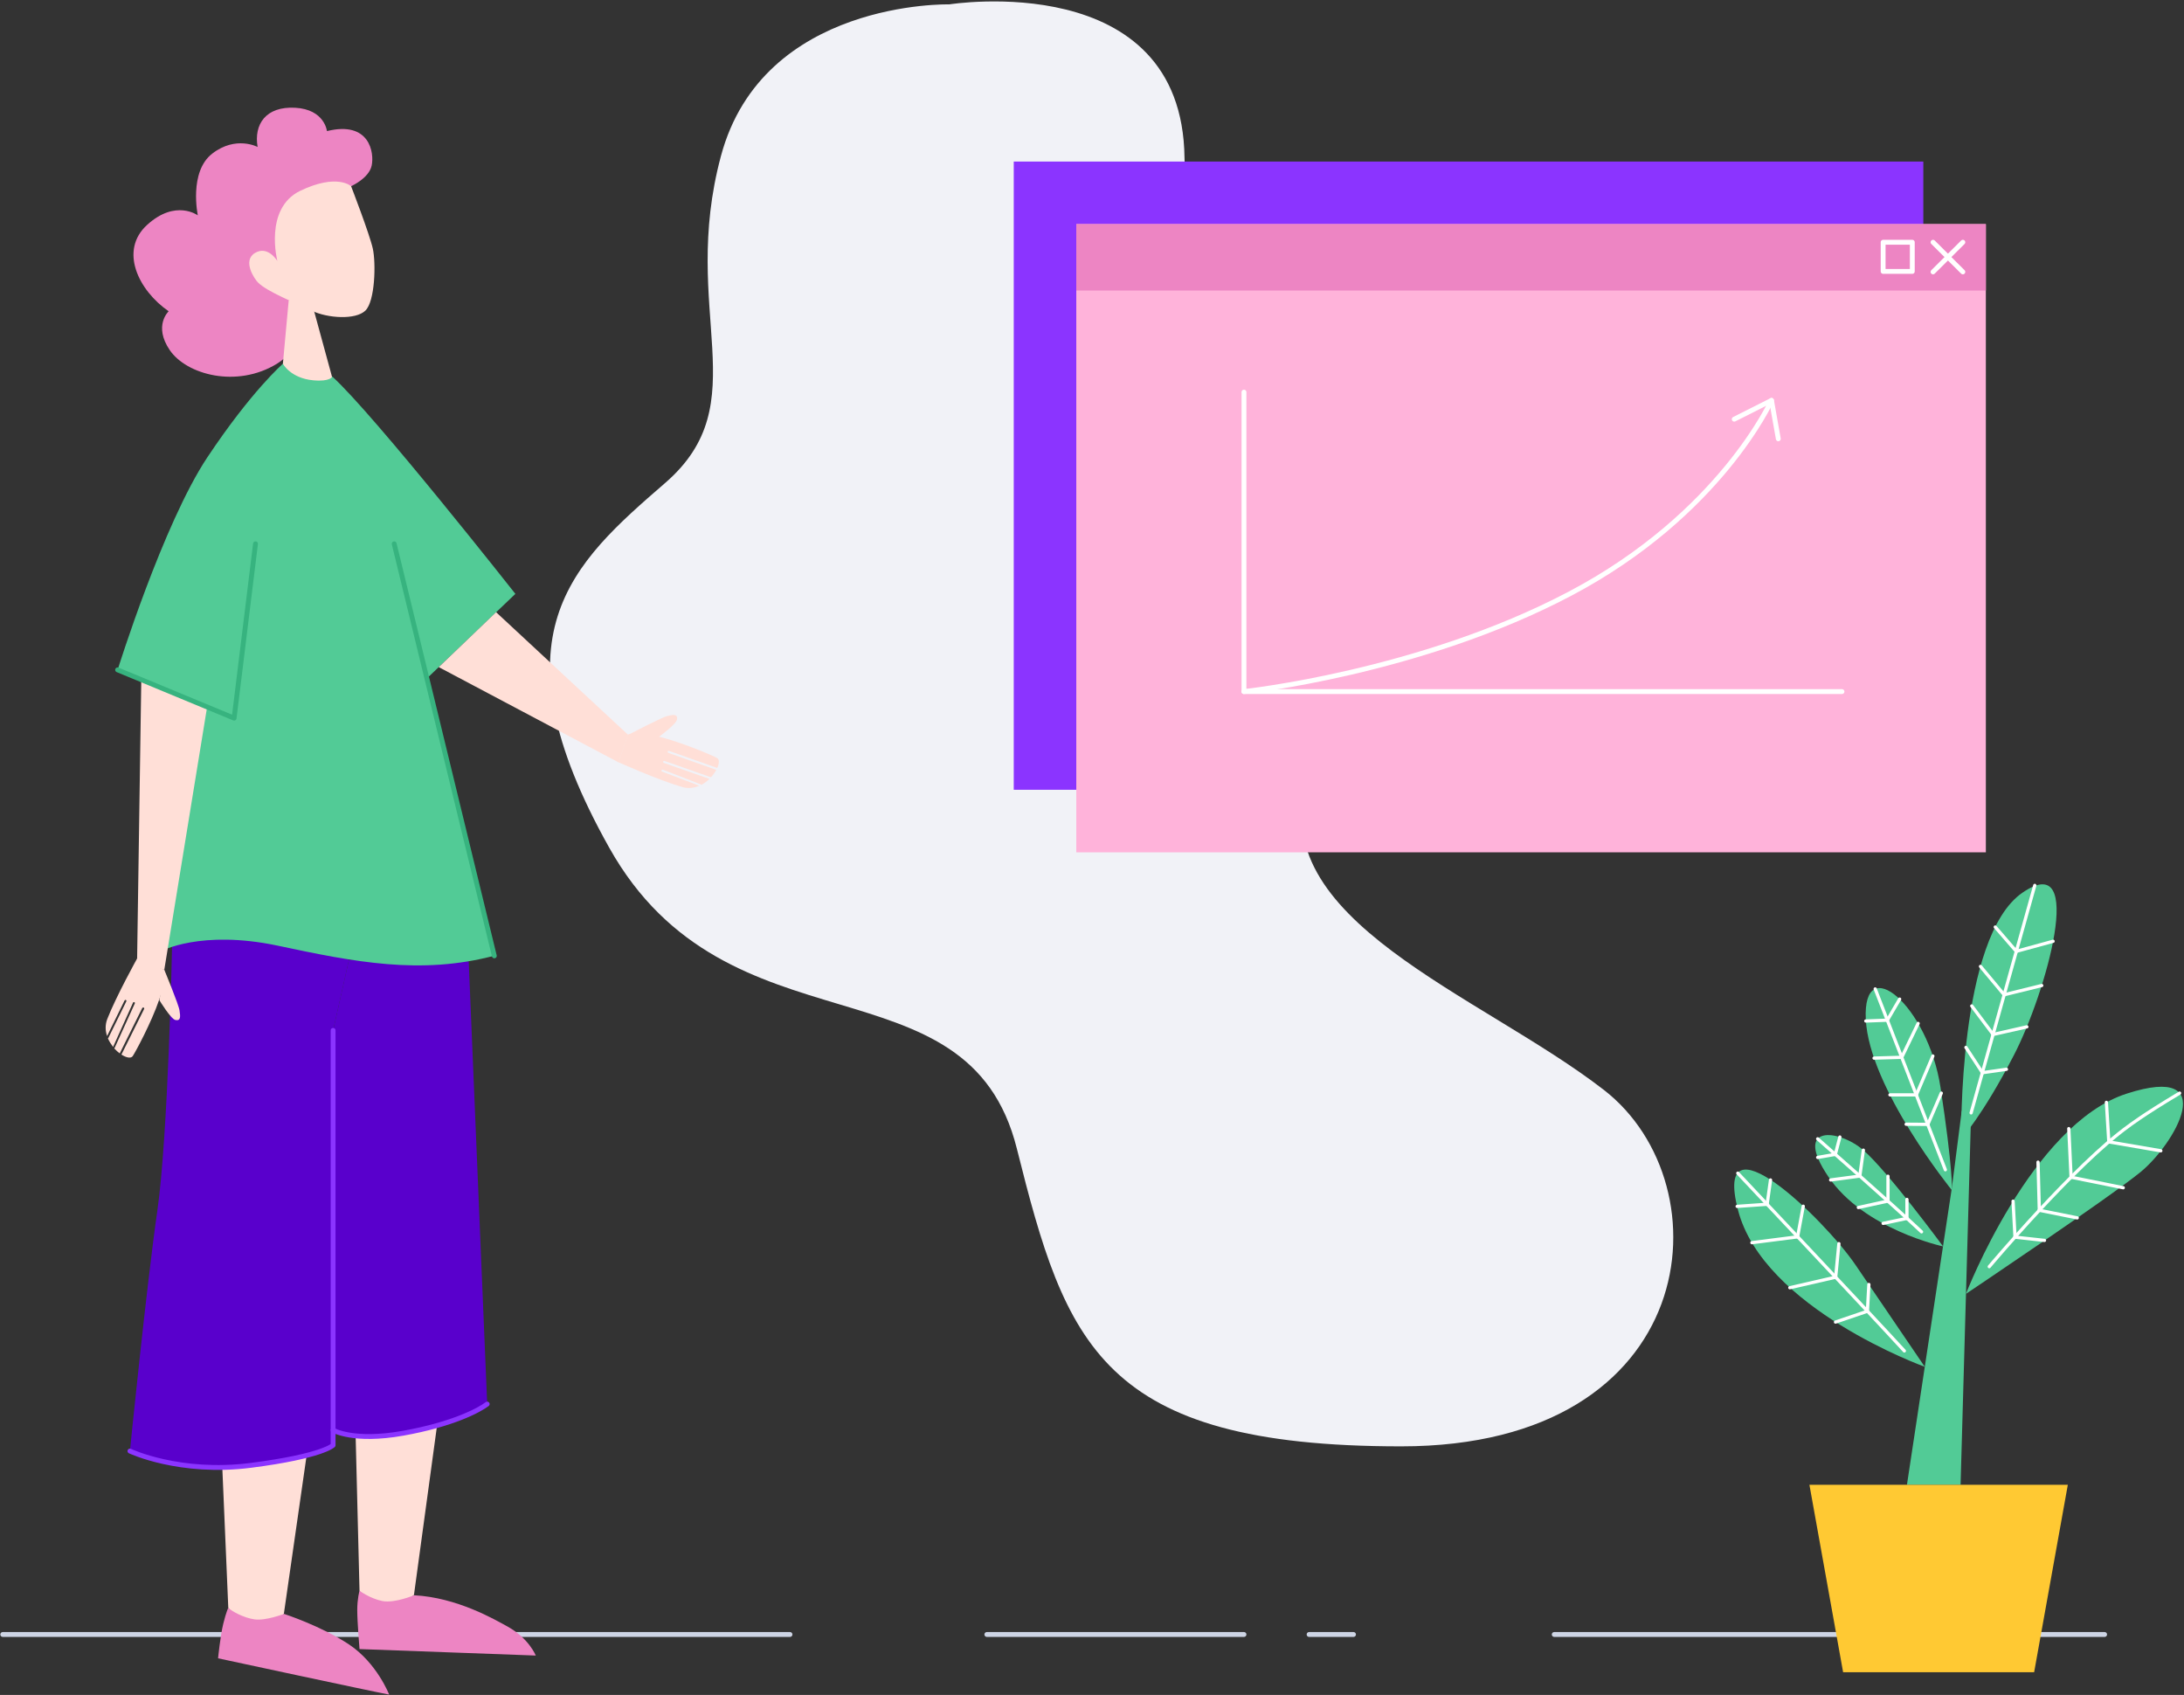
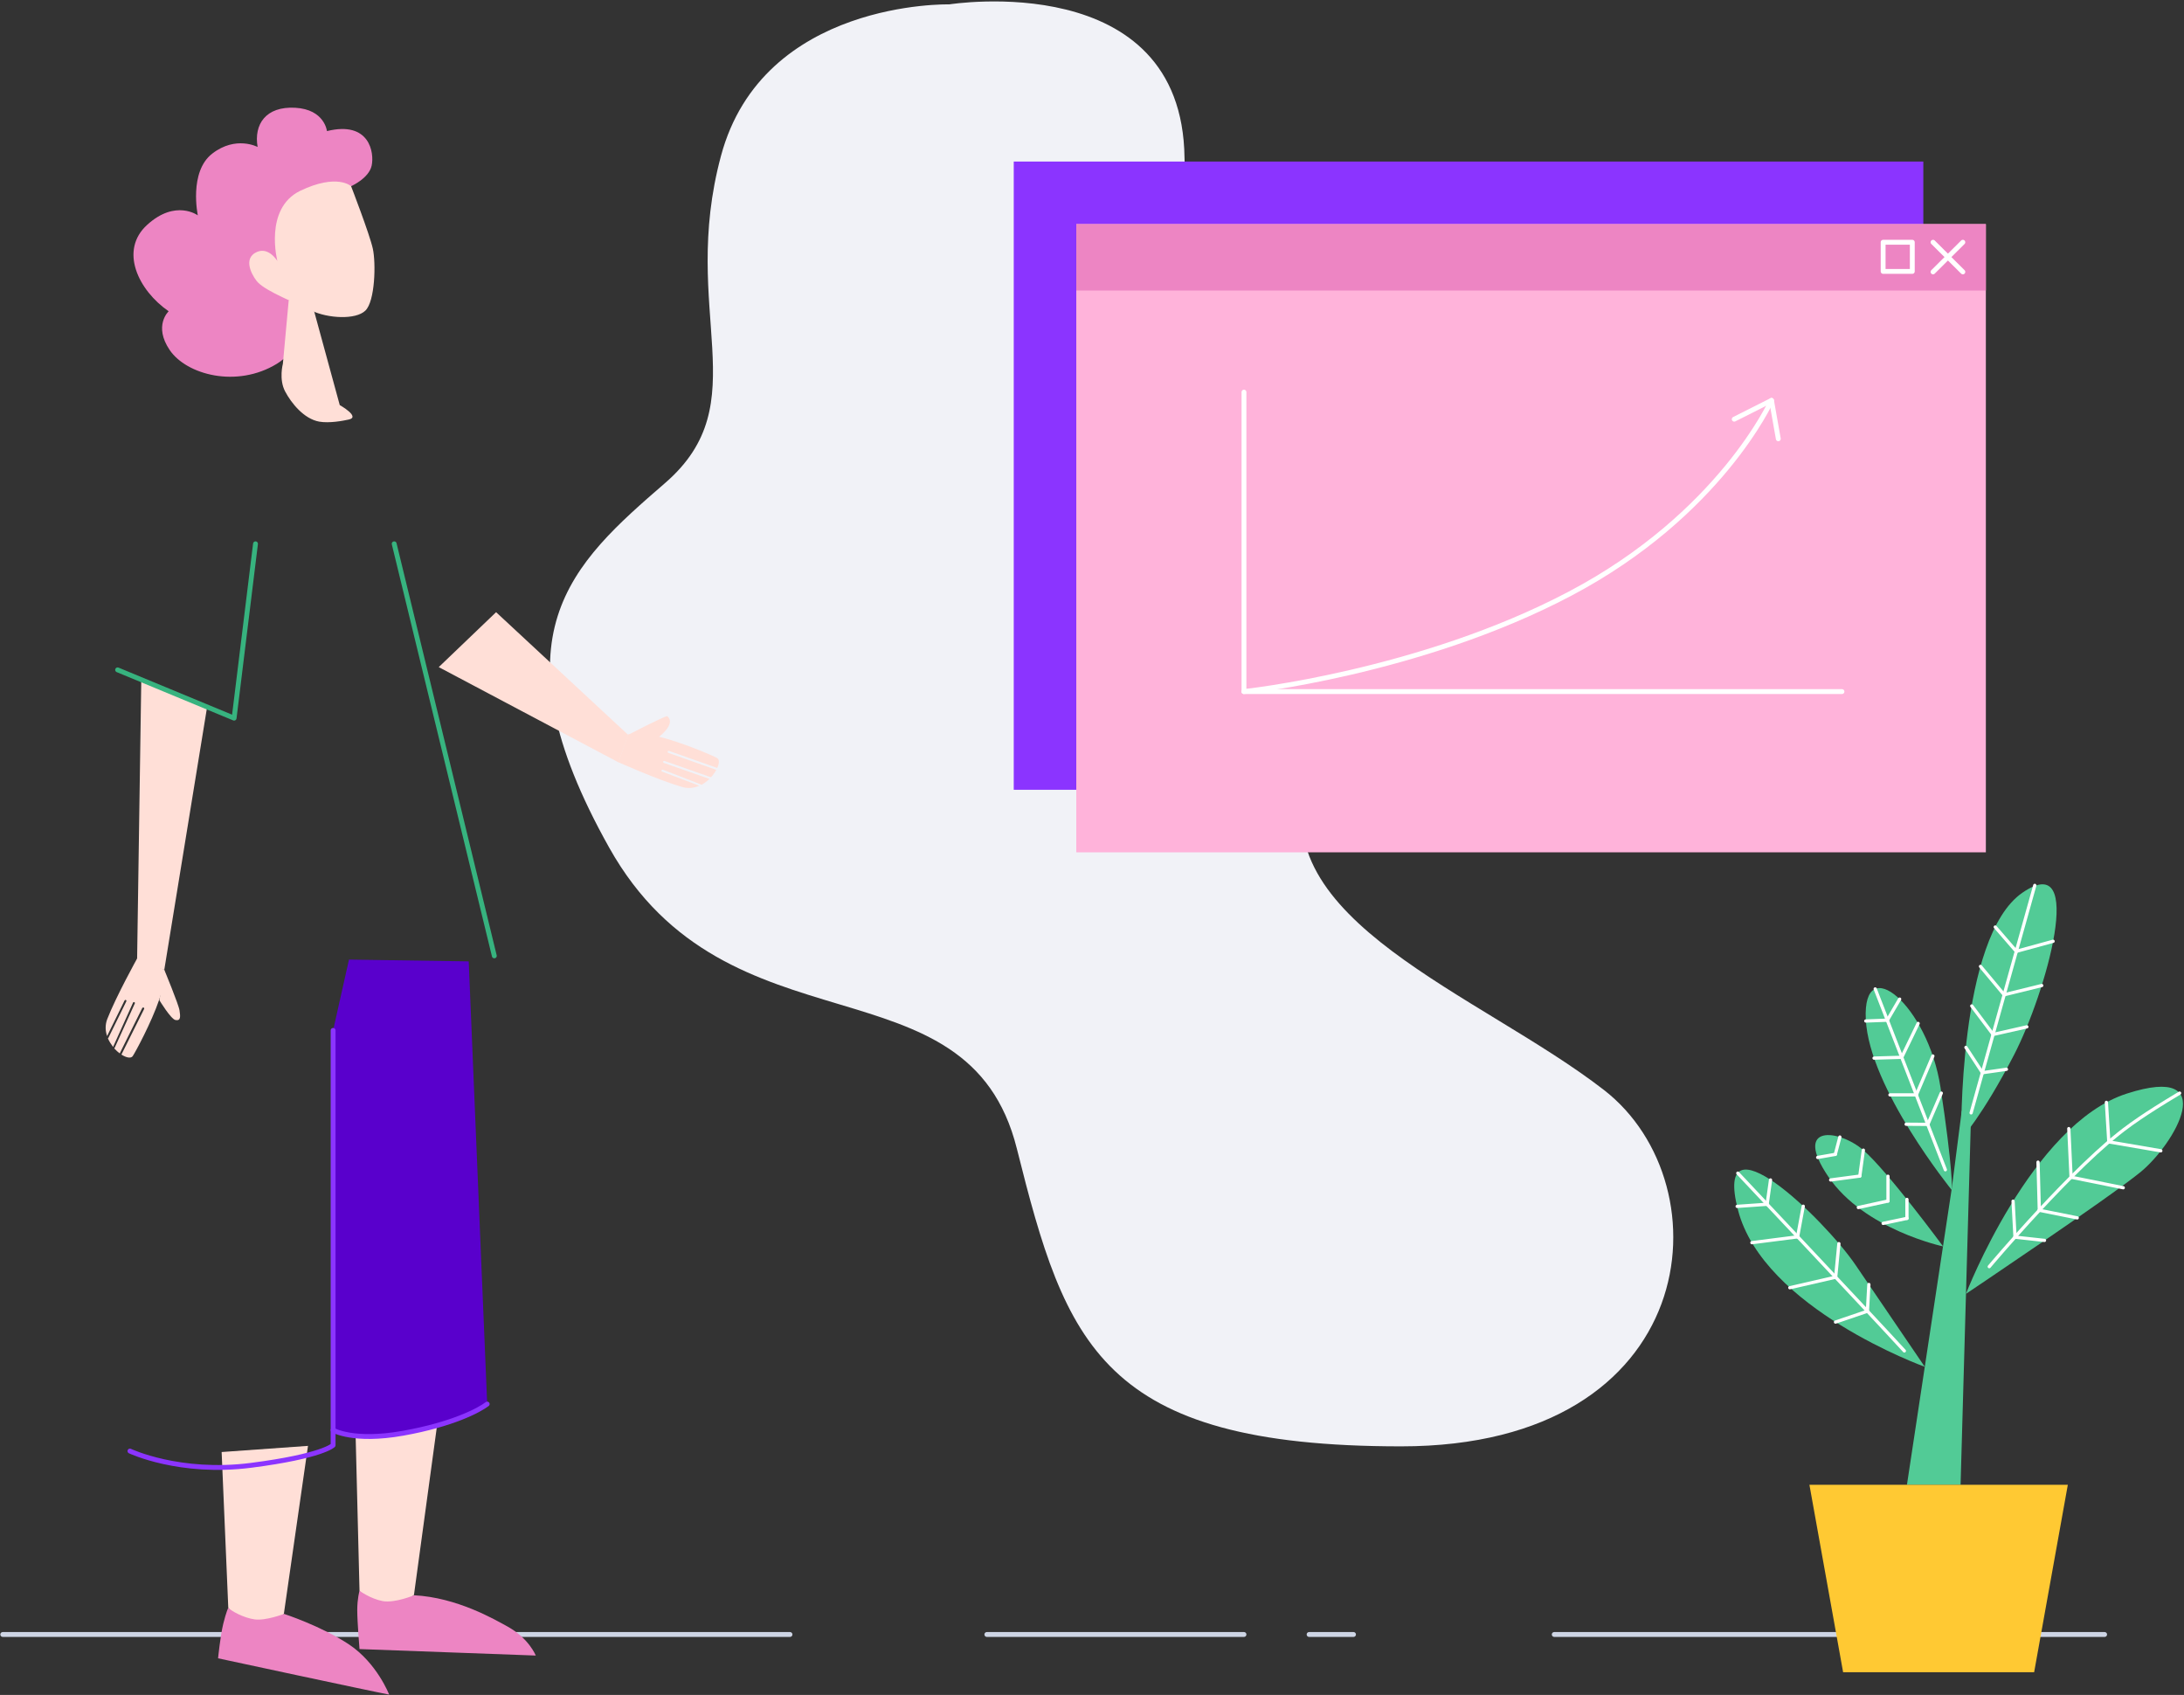
<svg xmlns="http://www.w3.org/2000/svg" width="1348px" height="1046px" viewBox="0 0 1348 1046" version="1.1">
  <rect x="0" y="0" width="1348" height="1046" fill="#333333" stroke="none" />
  <title>presentation</title>
  <desc>Created by Webpixels.</desc>
  <g id="Page-1" stroke="none" stroke-width="1" fill="none" fill-rule="evenodd">
    <g id="presentation" transform="translate(1, 0)">
      <line x1="0.7" y1="1008.7" x2="486.6" y2="1008.7" id="Path" stroke="#CED5E5" stroke-width="3" stroke-linecap="round" stroke-linejoin="round" />
      <line x1="958.3" y1="1008.7" x2="1298" y2="1008.7" id="Path" stroke="#CED5E5" stroke-width="3" stroke-linecap="round" stroke-linejoin="round" />
      <line x1="608.1" y1="1008.7" x2="766.8" y2="1008.7" id="Path" stroke="#CED5E5" stroke-width="3" stroke-linecap="round" stroke-linejoin="round" />
      <line x1="807" y1="1008.7" x2="834.4" y2="1008.7" id="Path" stroke="#CED5E5" stroke-width="3" stroke-linecap="round" stroke-linejoin="round" />
      <path d="M584.9,2.7 C584.9,2.7 469.9,-0.2 444,96.2 C418.1,192.6 467,248.3 409.5,298.1 C352,347.9 301.7,392.3 375,523.1 C448.3,653.9 596.4,588.2 626.6,708.8 C656.8,829.4 678.4,892.6 863.8,892.6 C1049.2,892.6 1065.1,731.6 988.9,672.6 C912.7,613.6 777.6,567.6 806.3,479.9 C817.5,445.7 896.5,406.6 871,290.1 C848,185.1 731.5,218.2 730.1,97.4 C728.7,-20.3 584.9,2.7 584.9,2.7 Z" id="Path" fill="#F1F2F7" fill-rule="nonzero" />
      <rect id="Rectangle" fill="#8B34FF" fill-rule="nonzero" x="624.7" y="99.7" width="561.4" height="387.7" />
      <rect id="Rectangle" fill="#FFB3DA" fill-rule="nonzero" x="663.3" y="138.3" width="561.4" height="387.7" />
      <polygon id="Path" fill="#52CB96" fill-rule="nonzero" points="1176 916.3 1203.7 733.2 1209.8 685.6 1215.6 686.8 1209.1 916.3" />
      <path d="M1187,843.5 C1187,843.5 1087.4,807.6 1071.7,746.7 C1056,685.9 1124.7,751.9 1144.3,780.7 C1164,809.6 1187,843.5 1187,843.5 Z" id="Path" fill="#52CB96" fill-rule="nonzero" />
      <path d="M1212.4,798.5 C1212.4,798.5 1252.8,693.8 1311.7,674.9 C1370.6,655.9 1341.1,706.2 1320.2,723.3 C1299.3,740.3 1212.4,798.5 1212.4,798.5 Z" id="Path" fill="#52CB96" fill-rule="nonzero" />
      <rect id="Rectangle" fill="#ED85C3" fill-rule="nonzero" x="663.3" y="138.3" width="561.4" height="41" />
      <path d="M1198.3,769.2 C1198.3,769.2 1149.7,758.9 1127.5,726.2 C1105.3,693.5 1134,696.8 1149.1,709.8 C1164.2,722.9 1198.3,769.2 1198.3,769.2 Z" id="Path" fill="#52CB96" fill-rule="nonzero" />
      <path d="M1203.8,734.6 C1203.8,734.6 1152.7,671.7 1150.6,629.1 C1148.5,586.5 1189,620.6 1196.7,671 C1204.4,721.4 1203.8,734.6 1203.8,734.6 Z" id="Path" fill="#52CB96" fill-rule="nonzero" />
      <path d="M1209.5,702.8 C1209.5,702.8 1207.4,578.3 1247.3,550.9 C1287.2,523.4 1261.7,613.1 1242.1,651 C1222.5,688.9 1209.5,702.8 1209.5,702.8 Z" id="Path" fill="#52CB96" fill-rule="nonzero" />
      <polyline id="Path" stroke="#FFFFFF" stroke-width="3" stroke-linecap="round" stroke-linejoin="round" points="766.8 242 766.8 426.8 1135.9 426.8" />
      <path d="M1092.4,247.1 C1092.4,247.1 1060.8,317.5 968,366.4 C875.3,415.3 766.7,426.8 766.7,426.8" id="Path" stroke="#FFFFFF" stroke-width="3" stroke-linecap="round" stroke-linejoin="round" />
      <polyline id="Path" stroke="#FFFFFF" stroke-width="3" stroke-linecap="round" stroke-linejoin="round" points="1069.4 258.7 1092.4 247.1 1096.6 270.8" />
      <rect id="Rectangle" stroke="#FFFFFF" stroke-width="3" stroke-linecap="round" stroke-linejoin="round" x="1161.3" y="149.5" width="18" height="18" />
      <g id="Group" transform="translate(1192, 149)" stroke="#FFFFFF" stroke-linecap="round" stroke-linejoin="round" stroke-width="3">
        <line x1="0.1" y1="0.5" x2="18.5" y2="18.8" id="Path" />
        <line x1="18.5" y1="0.5" x2="0.1" y2="18.8" id="Path" />
      </g>
      <path d="M268.8,879.4 L254.5,984.3 C254.5,984.3 245.9,992.7 235.8,992.2 C225.7,991.7 220.9,981.7 220.9,981.7 L218.5,886 C218.5,885.9 235.8,872.9 268.8,879.4 Z" id="Path" fill="#FFDFD7" fill-rule="nonzero" />
      <path d="M189.1,892.3 L174.2,996 C174.2,996 155.5,1014.7 139.9,992.2 L135.8,896.1 L189.1,892.3 Z" id="Path" fill="#FFDFD7" fill-rule="nonzero" />
      <path d="M288.3,593.3 L299.7,866.4 C299.7,866.4 291.9,873.9 256.6,882.6 C221.3,891.2 204.6,882.6 204.6,882.6 L204.6,635.9 L214.4,592.2 L288.3,593.3 Z" id="Path" fill="#5900CC" fill-rule="nonzero" />
-       <path d="M105.2,584.3 C105.2,584.3 102.8,700.8 96.1,747.3 C89.4,793.8 79.2,895.4 79.2,895.4 C79.2,895.4 112.1,911.3 162.7,903 C203.3,896.4 204.6,891.9 204.6,891.9 L204.6,636 L214.4,592.3 L153.1,571.8 L105.2,577.6 L105.2,584.3 Z" id="Path" fill="#5900CC" fill-rule="nonzero" />
      <path d="M215.7,114.9 C215.7,114.9 226.7,110.1 228.4,102.2 C230.1,94.3 227.2,74.4 200.8,80.9 C200.8,80.9 199.4,67.5 181.2,66.5 C163,65.5 155.6,76.8 158,90.7 C158,90.7 144.6,83.5 130,94.8 C115.4,106.1 121.1,132.9 121.1,132.9 C121.1,132.9 107.4,122.8 89.9,138.7 C72.4,154.5 84.4,179.2 103.1,192.1 C103.1,192.1 93.5,201 103.8,216.1 C114.1,231.2 145,239.7 169.9,224.5 C169.9,224.5 181.2,217.7 183.1,208.9 C185,200 169.4,149 175.9,136.3 C182.3,123.6 195.8,115.4 215.7,114.9 Z" id="Path" fill="#ED85C3" fill-rule="nonzero" />
      <path d="M215.7,114.9 C215.7,114.9 227.1,144.4 229.1,153.4 C231.1,162.4 230.5,186 224.5,191.7 C218.5,197.5 201.3,196.5 191.3,191.7 C181.4,186.9 163.9,180.1 158.2,174.3 C156.1,172.2 148.4,160.9 156.4,156.1 C164.4,151.3 170.2,161.1 170.2,161.1 C170.2,161.1 161.8,128.8 184.2,117.8 C207.1,106.8 215.7,114.9 215.7,114.9 Z" id="Path" fill="#FFDFD7" fill-rule="nonzero" />
      <path d="M177.2,185.3 L173.6,224.5 C173.6,224.5 171,234.1 175,241.6 C178.8,248.8 186.6,258.5 196,260.2 C202.3,261.3 210.7,259.7 214.3,258.9 C221.7,257.3 208.7,250 208.7,250 L193,192.5 C193,192.5 188.8,183.3 177.2,185.3 Z" id="Path" fill="#FFDFD7" fill-rule="nonzero" />
-       <path d="M173.6,224.5 C173.6,224.5 154.3,241.2 127,282.2 C99.7,323.2 71.6,413.4 71.6,413.4 L114.3,431.3 L98.5,587 C98.5,587 122.9,573.6 170.4,583.6 C217.8,593.7 258.6,601.8 304.1,589.8 L263.4,417.8 L317.1,366.5 C317.1,366.5 230,255.9 204.1,232.4 C204.1,232.4 202.9,235.7 192.3,234.7 C178.3,233.4 173.6,224.5 173.6,224.5 Z" id="Path" fill="#52CB96" fill-rule="nonzero" />
      <polygon id="Path" fill="#FFDFD7" fill-rule="nonzero" points="86.2 419.5 83.6 593.7 100.4 598.5 126.8 436.5" />
      <polyline id="Path" fill="#FFDFD7" fill-rule="nonzero" points="305.2 377.8 386.7 453.5 380.8 470.5 269.8 411.7" />
      <path d="M220.9,981.7 C220.9,981.7 219.5,986.5 219.5,993.7 C219.5,1000.9 220.9,1017.7 220.9,1017.7 L329.7,1021.7 C329.7,1021.7 325.5,1011.2 312.6,1004 C304.5,999.5 281,985.8 254.5,984.5 C254.5,984.5 243,989.4 235.2,988.1 C227.4,986.6 220.9,981.7 220.9,981.7 Z" id="Path" fill="#ED85C3" fill-rule="nonzero" />
      <path d="M139.9,992.2 C139.9,992.2 138.6,994.8 136.8,1002.1 C135,1009.4 133.6,1023.4 133.6,1023.4 C133.6,1023.4 226.5,1043.4 239.2,1045.8 C239.2,1045.8 231.7,1026.4 214.5,1014.9 C197.2,1003.4 174.3,996 174.3,996 C174.3,996 163.1,1000.3 156.3,999.4 C149.4,998.5 141.7,994.2 139.9,992.2 Z" id="Path" fill="#ED85C3" fill-rule="nonzero" />
      <polyline id="Path" stroke="#37B37F" stroke-width="3" stroke-linecap="round" stroke-linejoin="round" points="156.7 335.6 143.5 443.2 71.6 413.4" />
      <line x1="304.1" y1="589.9" x2="242.3" y2="335.6" id="Path" stroke="#37B37F" stroke-width="3" stroke-linecap="round" stroke-linejoin="round" />
      <path d="M204.6,635.9 L204.6,882.6 L204.6,891.9 C204.6,891.9 198.3,898.6 154,904.3 C109.7,910 79.2,895.5 79.2,895.5" id="Path" stroke="#8B34FF" stroke-width="3" stroke-linecap="round" stroke-linejoin="round" />
      <path d="M100.4,598.5 C100.4,598.5 109.4,620.2 109.8,623.6 C110.3,627 110.8,630.2 107.3,629.5 C104.5,629 97.4,617.3 97.4,617.3 L100.4,598.5 Z" id="Path" fill="#FFDFD7" fill-rule="nonzero" />
      <path d="M100.4,598.5 L83.7,591.4 C83.7,591.4 70.7,614.8 65.2,628.9 C63.8,632.6 64,636.2 65.1,639.4 L75.9,617.4 C76.1,617.1 76.4,617 76.7,617.1 C77,617.3 77.1,617.6 77,617.9 L65.9,640.5 C65.8,640.6 65.7,640.7 65.6,640.8 C66.4,642.7 67.6,644.5 68.8,646.1 L81.1,618.8 C81.2,618.5 81.6,618.3 81.9,618.5 C82.2,618.6 82.4,619 82.2,619.3 L69.7,646.8 C69.7,646.9 69.6,646.9 69.5,647 C70.6,648.2 71.8,649.3 72.9,650.1 L86.8,622.1 C87,621.8 87.3,621.7 87.7,621.8 C88,622 88.1,622.3 88,622.6 L74,650.7 C74,650.7 74,650.7 73.9,650.8 C77,652.8 79.8,653.3 80.9,651.8 C82.6,649.3 92.5,630.9 97.2,617.1 C101.3,605.9 100.4,598.5 100.4,598.5 Z" id="Path" fill="#FFDFD7" fill-rule="nonzero" />
-       <path d="M386.7,453.5 C386.7,453.5 407.5,442.7 410.8,441.9 C414.1,441.1 417.3,440.4 416.9,443.9 C416.6,446.8 405.6,454.8 405.6,454.8 L386.7,453.5 Z" id="Path" fill="#FFDFD7" fill-rule="nonzero" />
+       <path d="M386.7,453.5 C386.7,453.5 407.5,442.7 410.8,441.9 C416.6,446.8 405.6,454.8 405.6,454.8 L386.7,453.5 Z" id="Path" fill="#FFDFD7" fill-rule="nonzero" />
      <path d="M407.7,476.2 C407.4,476.1 407.2,475.7 407.3,475.4 C407.4,475.1 407.8,474.9 408.1,475 L431.6,484.1 C431.7,484.2 431.9,484.3 431.9,484.4 C433.7,483.4 435.4,482.1 436.9,480.7 L408.7,470.8 C408.4,470.7 408.2,470.3 408.3,470 C408.4,469.7 408.8,469.5 409.1,469.6 L437.6,479.6 C437.7,479.6 437.8,479.7 437.8,479.7 C439.2,478.2 440.3,476.6 441.1,475.1 L411.5,464.6 C411.2,464.5 411,464.1 411.1,463.8 C411.2,463.5 411.6,463.3 411.9,463.4 L441.6,473.9 C441.6,473.9 441.6,473.9 441.7,473.9 C443,471.1 443.1,468.6 441.6,467.8 C439,466.3 419.8,458.1 405.6,454.6 C393.9,451.7 386.6,453.3 386.6,453.3 L380.7,470.4 C380.7,470.4 405.5,481.5 420.1,485.7 C423.9,486.8 427.5,486.3 430.6,484.9 L407.7,476.2 Z" id="Path" fill="#FFDFD7" fill-rule="nonzero" />
      <path d="M1226.8,781.7 C1226.8,781.7 1279.8,718.6 1312.9,694.9 C1312.9,694.9 1321.2,688.4 1344.3,674.6" id="Path" stroke="#FFFFFF" stroke-width="2" stroke-linecap="round" stroke-linejoin="round" />
      <path d="M1071.6,724 C1071.6,724 1152.9,810.2 1174.4,833.7" id="Path" stroke="#FFFFFF" stroke-width="2" stroke-linecap="round" stroke-linejoin="round" />
-       <path d="M1120.9,702.8 C1120.9,702.8 1168.2,744.3 1185,760.2" id="Path" stroke="#FFFFFF" stroke-width="2" stroke-linecap="round" stroke-linejoin="round" />
      <line x1="1156.4" y1="610.3" x2="1199.7" y2="721.9" id="Path" stroke="#FFFFFF" stroke-width="2" stroke-linecap="round" stroke-linejoin="round" />
      <line x1="1254.9" y1="546.4" x2="1215.6" y2="686.8" id="Path" stroke="#FFFFFF" stroke-width="2" stroke-linecap="round" stroke-linejoin="round" />
      <line x1="1300.6" y1="704.7" x2="1299.1" y2="680.3" id="Path" stroke="#FFFFFF" stroke-width="2" stroke-linecap="round" stroke-linejoin="round" />
      <line x1="1277.3" y1="726.5" x2="1275.9" y2="696.5" id="Path" stroke="#FFFFFF" stroke-width="2" stroke-linecap="round" stroke-linejoin="round" />
      <line x1="1257.7" y1="746.9" x2="1256.9" y2="717.2" id="Path" stroke="#FFFFFF" stroke-width="2" stroke-linecap="round" stroke-linejoin="round" />
      <line x1="1300.6" y1="704.7" x2="1332.7" y2="710.2" id="Path" stroke="#FFFFFF" stroke-width="2" stroke-linecap="round" stroke-linejoin="round" />
      <line x1="1277.3" y1="726.5" x2="1309.5" y2="733" id="Path" stroke="#FFFFFF" stroke-width="2" stroke-linecap="round" stroke-linejoin="round" />
      <line x1="1257.7" y1="746.9" x2="1281.1" y2="751.6" id="Path" stroke="#FFFFFF" stroke-width="2" stroke-linecap="round" stroke-linejoin="round" />
      <line x1="1242.7" y1="763.5" x2="1241.5" y2="741.3" id="Path" stroke="#FFFFFF" stroke-width="2" stroke-linecap="round" stroke-linejoin="round" />
      <line x1="1260.9" y1="765.5" x2="1242.7" y2="763.5" id="Path" stroke="#FFFFFF" stroke-width="2" stroke-linecap="round" stroke-linejoin="round" />
      <line x1="1243.5" y1="587.1" x2="1266.2" y2="580.9" id="Path" stroke="#FFFFFF" stroke-width="2" stroke-linecap="round" stroke-linejoin="round" />
      <line x1="1236" y1="613.9" x2="1259.2" y2="608.2" id="Path" stroke="#FFFFFF" stroke-width="2" stroke-linecap="round" stroke-linejoin="round" />
      <line x1="1229.2" y1="638.4" x2="1250" y2="633.7" id="Path" stroke="#FFFFFF" stroke-width="2" stroke-linecap="round" stroke-linejoin="round" />
      <line x1="1222.6" y1="662" x2="1237.4" y2="659.9" id="Path" stroke="#FFFFFF" stroke-width="2" stroke-linecap="round" stroke-linejoin="round" />
      <line x1="1243.5" y1="587.1" x2="1230.5" y2="572.1" id="Path" stroke="#FFFFFF" stroke-width="2" stroke-linecap="round" stroke-linejoin="round" />
      <line x1="1236" y1="613.9" x2="1221.4" y2="596.4" id="Path" stroke="#FFFFFF" stroke-width="2" stroke-linecap="round" stroke-linejoin="round" />
      <line x1="1229.2" y1="638.4" x2="1216" y2="620.8" id="Path" stroke="#FFFFFF" stroke-width="2" stroke-linecap="round" stroke-linejoin="round" />
      <line x1="1222.6" y1="662" x2="1212.4" y2="646.4" id="Path" stroke="#FFFFFF" stroke-width="2" stroke-linecap="round" stroke-linejoin="round" />
      <line x1="1163.9" y1="629.6" x2="1171.5" y2="616.6" id="Path" stroke="#FFFFFF" stroke-width="2" stroke-linecap="round" stroke-linejoin="round" />
      <line x1="1172.8" y1="652.5" x2="1182.9" y2="631.6" id="Path" stroke="#FFFFFF" stroke-width="2" stroke-linecap="round" stroke-linejoin="round" />
      <line x1="1181.8" y1="675.7" x2="1192" y2="651.7" id="Path" stroke="#FFFFFF" stroke-width="2" stroke-linecap="round" stroke-linejoin="round" />
      <line x1="1188.9" y1="693.9" x2="1197.2" y2="674.6" id="Path" stroke="#FFFFFF" stroke-width="2" stroke-linecap="round" stroke-linejoin="round" />
      <line x1="1163.9" y1="629.6" x2="1150.6" y2="630.1" id="Path" stroke="#FFFFFF" stroke-width="2" stroke-linecap="round" stroke-linejoin="round" />
      <line x1="1172.8" y1="652.5" x2="1155.7" y2="653" id="Path" stroke="#FFFFFF" stroke-width="2" stroke-linecap="round" stroke-linejoin="round" />
      <line x1="1181.8" y1="675.7" x2="1165.5" y2="675.7" id="Path" stroke="#FFFFFF" stroke-width="2" stroke-linecap="round" stroke-linejoin="round" />
      <line x1="1188.9" y1="693.9" x2="1175.5" y2="693.8" id="Path" stroke="#FFFFFF" stroke-width="2" stroke-linecap="round" stroke-linejoin="round" />
      <line x1="1131.8" y1="712.4" x2="1134.6" y2="701.7" id="Path" stroke="#FFFFFF" stroke-width="2" stroke-linecap="round" stroke-linejoin="round" />
      <line x1="1149.1" y1="709.8" x2="1146.9" y2="725.8" id="Path" stroke="#FFFFFF" stroke-width="2" stroke-linecap="round" stroke-linejoin="round" />
      <line x1="1164.3" y1="725.9" x2="1164.3" y2="741.2" id="Path" stroke="#FFFFFF" stroke-width="2" stroke-linecap="round" stroke-linejoin="round" />
      <line x1="1131.8" y1="712.4" x2="1120.9" y2="714.3" id="Path" stroke="#FFFFFF" stroke-width="2" stroke-linecap="round" stroke-linejoin="round" />
      <line x1="1146.9" y1="725.8" x2="1128.9" y2="728.2" id="Path" stroke="#FFFFFF" stroke-width="2" stroke-linecap="round" stroke-linejoin="round" />
      <line x1="1164.3" y1="741.2" x2="1146" y2="745.2" id="Path" stroke="#FFFFFF" stroke-width="2" stroke-linecap="round" stroke-linejoin="round" />
      <line x1="1176" y1="751.9" x2="1176" y2="740.2" id="Path" stroke="#FFFFFF" stroke-width="2" stroke-linecap="round" stroke-linejoin="round" />
      <line x1="1161.3" y1="755" x2="1176" y2="751.9" id="Path" stroke="#FFFFFF" stroke-width="2" stroke-linecap="round" stroke-linejoin="round" />
      <line x1="1089.7" y1="743.2" x2="1091.8" y2="728.2" id="Path" stroke="#FFFFFF" stroke-width="2" stroke-linecap="round" stroke-linejoin="round" />
      <line x1="1108.5" y1="763.3" x2="1112" y2="744.4" id="Path" stroke="#FFFFFF" stroke-width="2" stroke-linecap="round" stroke-linejoin="round" />
      <line x1="1134" y1="767.5" x2="1132" y2="788.2" id="Path" stroke="#FFFFFF" stroke-width="2" stroke-linecap="round" stroke-linejoin="round" />
      <line x1="1152.5" y1="792.7" x2="1151.6" y2="809.2" id="Path" stroke="#FFFFFF" stroke-width="2" stroke-linecap="round" stroke-linejoin="round" />
      <line x1="1131.9" y1="815.9" x2="1151.6" y2="809.2" id="Path" stroke="#FFFFFF" stroke-width="2" stroke-linecap="round" stroke-linejoin="round" />
      <line x1="1103.7" y1="794.7" x2="1132" y2="788.2" id="Path" stroke="#FFFFFF" stroke-width="2" stroke-linecap="round" stroke-linejoin="round" />
      <line x1="1108.5" y1="763.3" x2="1080.3" y2="766.9" id="Path" stroke="#FFFFFF" stroke-width="2" stroke-linecap="round" stroke-linejoin="round" />
      <line x1="1089.7" y1="743.2" x2="1071.2" y2="744.5" id="Path" stroke="#FFFFFF" stroke-width="2" stroke-linecap="round" stroke-linejoin="round" />
      <path d="M204.6,882.6 C204.6,882.6 217,890 247.8,884.5 C278.6,879 294.9,870.2 299.7,866.5" id="Path" stroke="#8B34FF" stroke-width="3" stroke-linecap="round" stroke-linejoin="round" />
      <polygon id="Path" fill="#FFC933" fill-rule="nonzero" points="1195.5 916.3 1115.8 916.3 1136.6 1032 1195.5 1032 1254.5 1032 1275.3 916.3" />
    </g>
  </g>
</svg>